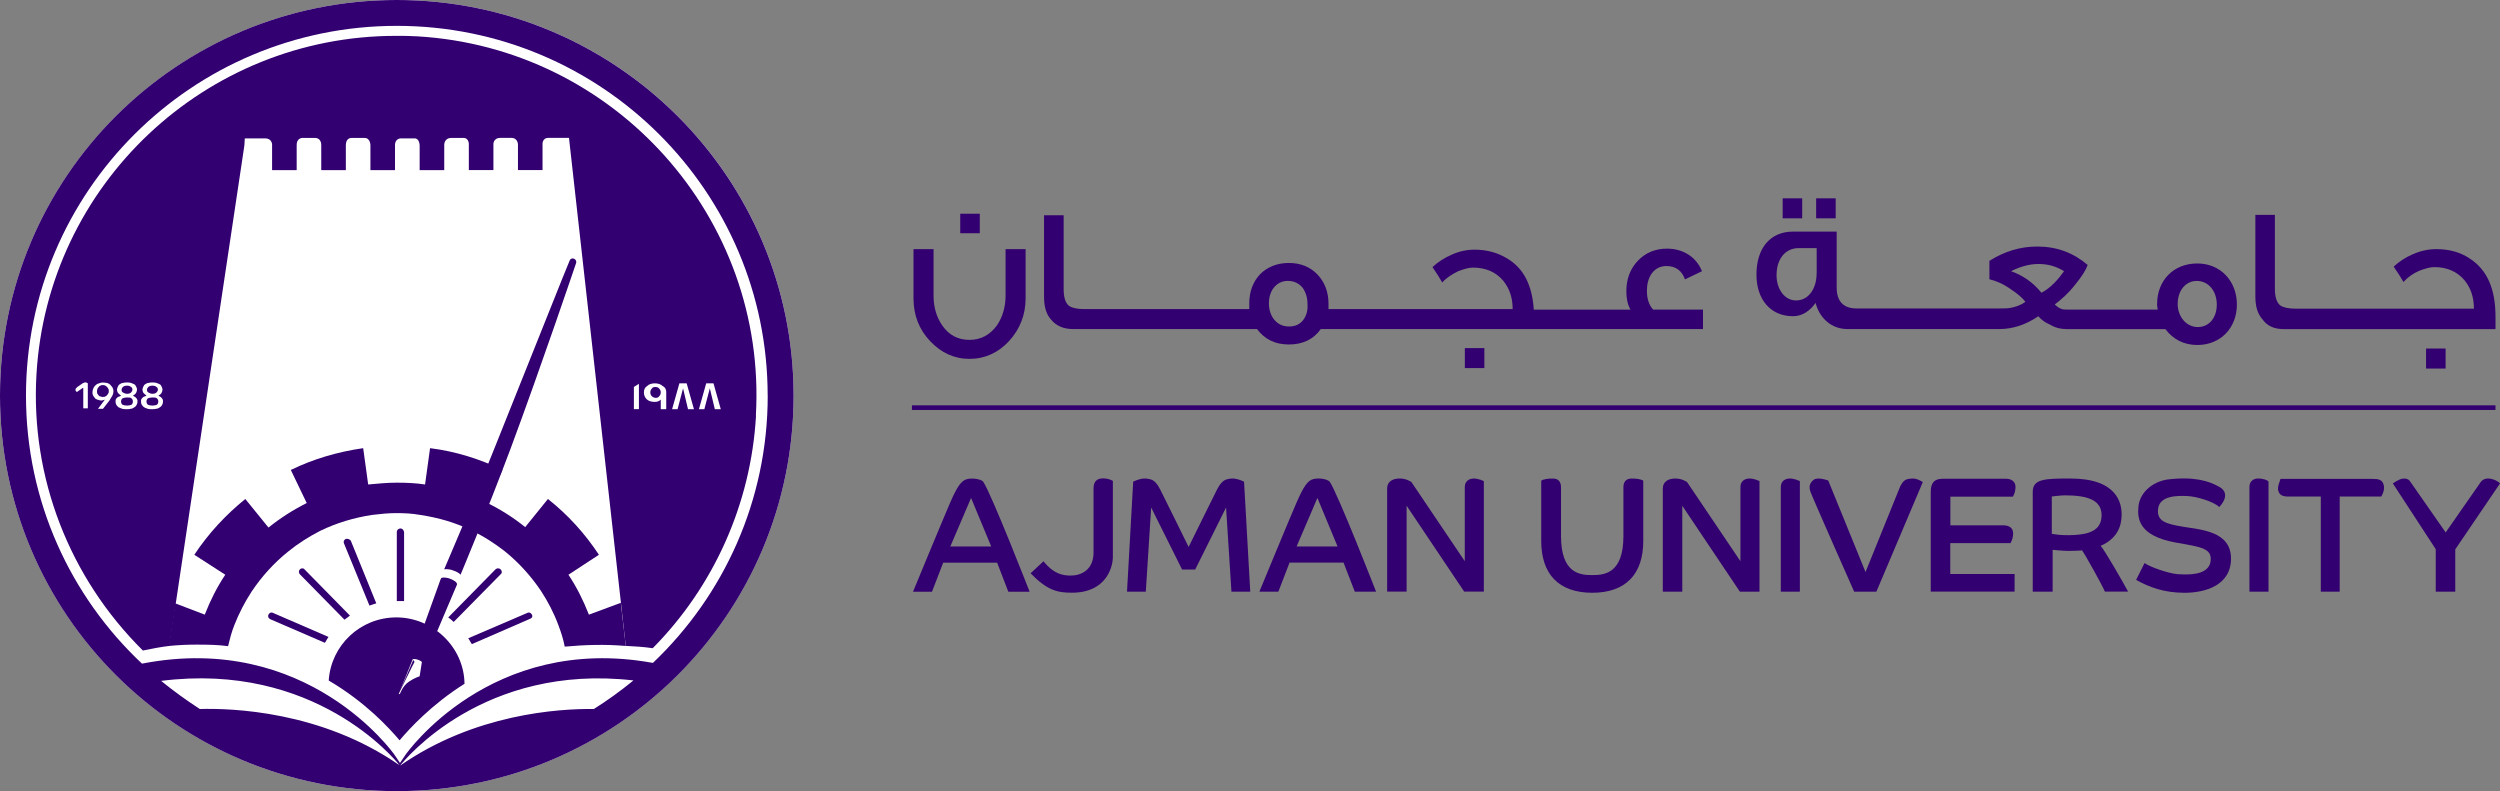
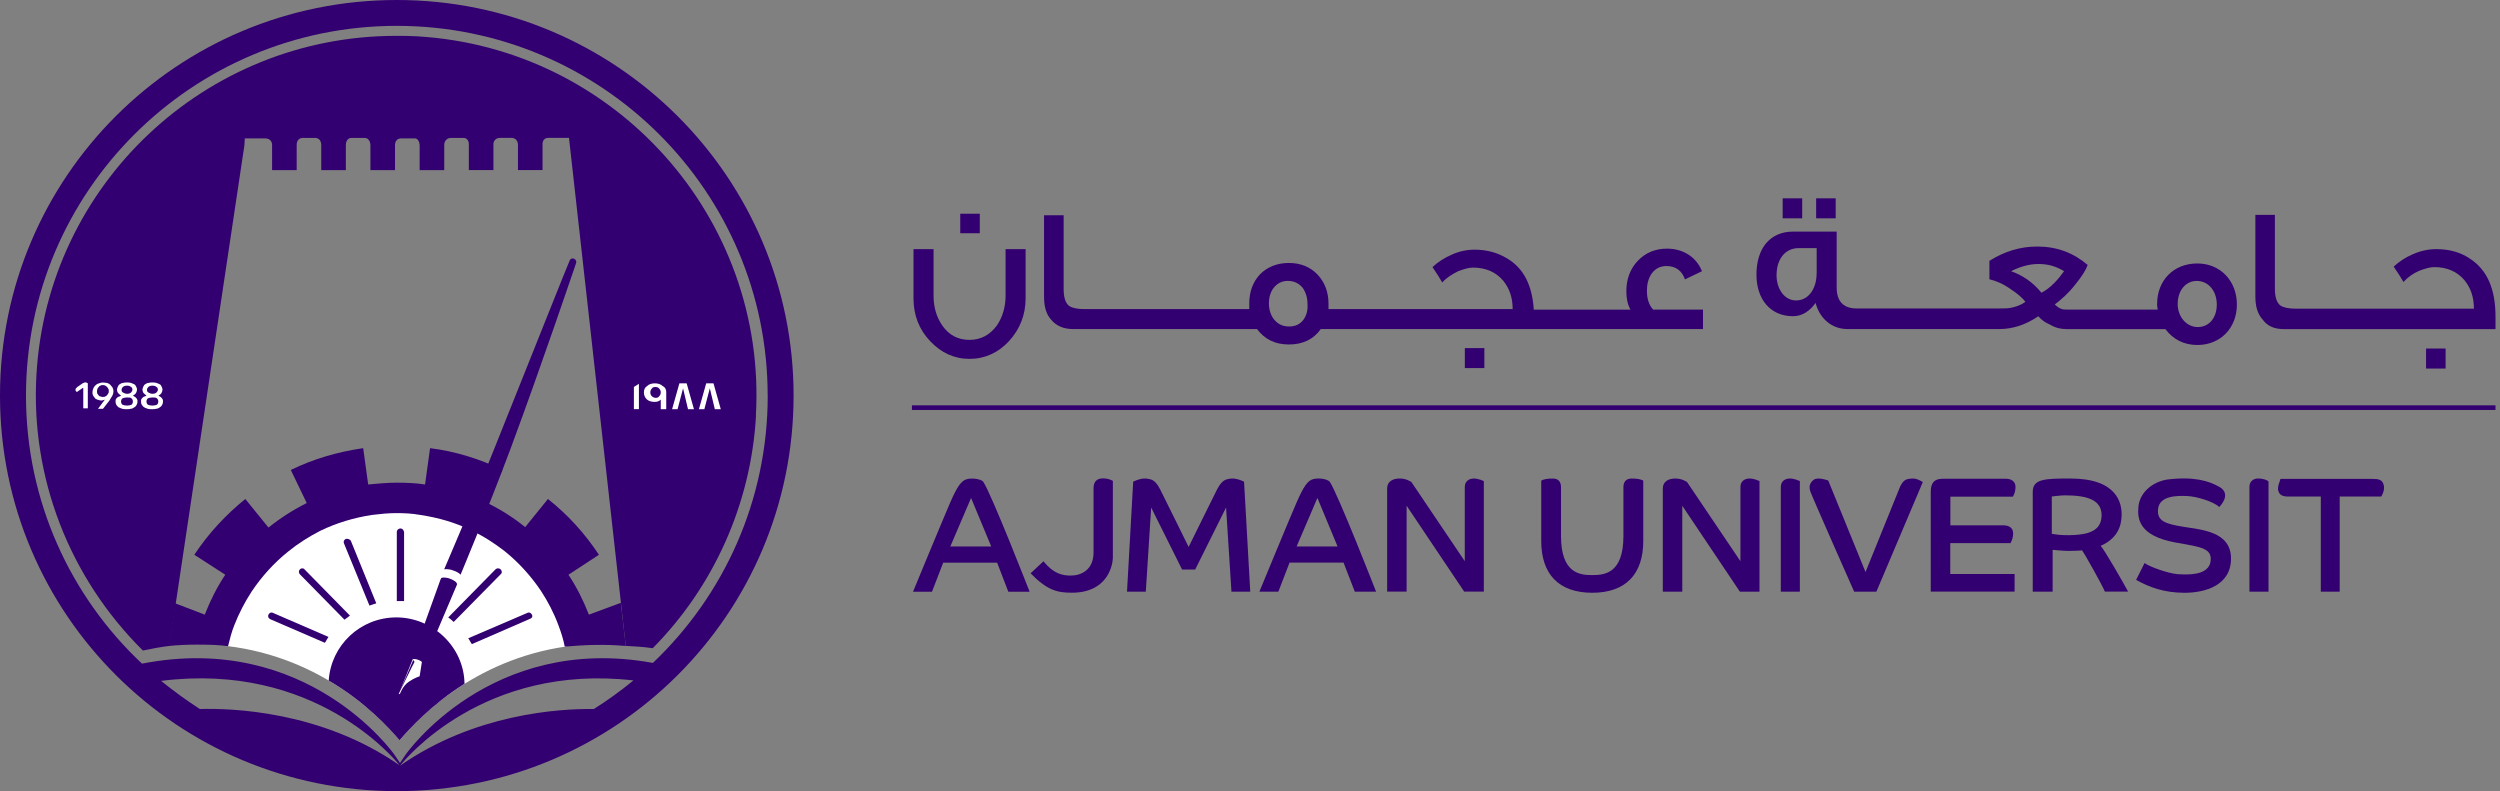
<svg xmlns="http://www.w3.org/2000/svg" width="158" height="50" viewBox="0 0 158 50" fill="none">
  <rect x="0" y="0" width="158" height="50" fill="#808080" stroke="none" />
  <g clip-path="url(#clip0_1511_1612)">
    <path d="M60.06 34.535L61.372 31.47L62.645 34.535H60.06ZM62.139 30.438C61.96 30.269 61.454 30.194 61.105 30.285C60.752 30.373 60.491 30.764 60.076 31.707C59.662 32.651 57.703 37.396 57.703 37.396H58.901L59.61 35.561H63.018L63.726 37.396H65.071C65.071 37.396 62.623 31.122 62.133 30.438" fill="#320070" />
    <path d="M81.947 34.535L83.26 31.469L84.533 34.535H81.947ZM84.03 30.434C83.851 30.265 83.345 30.19 82.995 30.281C82.643 30.369 82.385 30.76 81.967 31.703C81.552 32.647 79.594 37.392 79.594 37.392H80.792L81.5 35.557H84.912L85.623 37.392H86.968C86.968 37.392 84.52 31.118 84.03 30.434Z" fill="#320070" />
    <path d="M70.333 30.401V35.204C70.333 35.809 69.938 37.459 67.744 37.459C66.817 37.459 66.187 37.31 65.133 36.233L65.946 35.474C66.592 36.268 67.147 36.376 67.676 36.376C68.326 36.376 69.112 36.021 69.112 34.915V30.86C69.112 30.498 69.266 30.244 69.677 30.235C70.088 30.225 70.333 30.394 70.333 30.394" fill="#320070" />
    <path d="M87.664 37.391H88.898V31.963L92.538 37.391H93.778V30.404C93.472 30.267 93.165 30.192 92.907 30.284C92.649 30.375 92.574 30.606 92.574 30.772V35.468L89.195 30.456C88.898 30.28 88.621 30.212 88.275 30.254C87.928 30.3 87.667 30.498 87.667 30.876V37.391H87.664Z" fill="#320070" />
    <path d="M112.586 37.393H113.751V30.403C113.445 30.266 113.138 30.191 112.88 30.282C112.622 30.373 112.547 30.604 112.547 30.77V37.393H112.586Z" fill="#320070" />
    <path d="M142.203 37.393H143.369V30.441C143.307 30.305 142.755 30.181 142.497 30.275C142.239 30.366 142.164 30.598 142.164 30.764V37.393H142.203Z" fill="#320070" />
    <path d="M117.18 37.393H118.587L121.522 30.465C121.078 30.198 120.885 30.224 120.581 30.276C120.278 30.325 120.121 30.676 120.072 30.79C120.023 30.904 117.901 36.153 117.901 36.153L115.544 30.367C115.247 30.263 114.787 30.162 114.591 30.348C114.392 30.53 114.301 30.728 114.421 31.08C114.542 31.431 117.183 37.393 117.183 37.393" fill="#320070" />
    <path d="M122.027 37.391H127.322V36.278H123.257V34.326H127.061C127.061 34.326 127.23 34.078 127.23 33.698C127.23 33.317 126.891 33.203 126.649 33.203H123.264V31.39H127.211C127.211 31.39 127.38 31.146 127.38 30.765C127.38 30.385 127.041 30.258 126.799 30.258H122.813C122.422 30.258 122.023 30.339 122.023 31.101C122.023 31.862 122.023 37.385 122.023 37.385" fill="#320070" />
    <path d="M131.097 33.812C130.209 33.864 129.673 33.734 129.673 33.734V31.378C129.673 31.378 130.235 31.306 130.493 31.306C131.864 31.306 132.82 31.567 132.82 32.559C132.82 33.552 131.985 33.76 131.097 33.812ZM132.755 34.499C133.79 34.047 134.074 33.295 134.087 32.559C134.1 31.824 133.829 30.242 130.849 30.242C129.239 30.242 128.469 30.262 128.469 31.085V37.392H129.726V34.749C129.726 34.749 130.421 34.818 130.718 34.818C131.015 34.818 131.531 34.798 131.583 34.779C131.772 35.029 132.859 36.979 133.029 37.389H134.495C134.211 36.855 132.98 34.704 132.758 34.496" fill="#320070" />
    <path d="M135.007 36.65C135.832 37.115 136.782 37.464 138.065 37.464C139.348 37.464 141 37.008 141 35.3C141 33.591 139.146 33.484 138.02 33.298C136.893 33.113 136.28 32.95 136.394 32.136C136.508 31.323 137.589 31.323 138.222 31.349C138.855 31.375 139.9 31.707 140.259 32.042C140.592 31.691 140.892 31.121 140.249 30.763C139.609 30.405 138.686 30.096 136.962 30.307C135.96 30.473 135.238 31.176 135.15 32C135.062 32.823 135.212 33.864 137.478 34.284C139.165 34.584 139.893 34.645 139.685 35.602C139.44 36.373 138.278 36.328 137.618 36.286C137.011 36.234 135.878 35.83 135.535 35.586L135 36.653L135.007 36.65Z" fill="#320070" />
    <path d="M146.668 37.393H147.869V31.382H150.494C150.494 31.382 150.739 31.014 150.654 30.666C150.569 30.318 150.347 30.266 149.942 30.266H144.128C143.919 30.816 143.949 30.962 144.03 31.125C144.112 31.291 144.272 31.382 144.634 31.382H146.675V37.393H146.668Z" fill="#320070" />
-     <path d="M155.173 34.71V37.392H153.939V34.71L151.227 30.551C151.227 30.551 151.602 30.291 151.814 30.255C152.059 30.216 152.229 30.281 152.32 30.427L154.566 33.649L156.786 30.46C156.92 30.278 157.158 30.193 157.481 30.271C157.804 30.349 158.004 30.548 158.004 30.548L155.177 34.714L155.173 34.71Z" fill="#320070" />
    <path d="M61.273 22.681C62.249 22.681 63.095 22.291 63.777 21.549C64.459 20.803 64.818 19.895 64.818 18.857V15.746H63.552V18.695C63.552 19.407 63.356 20.055 63 20.572C62.576 21.158 61.991 21.48 61.276 21.48C60.561 21.48 59.977 21.191 59.553 20.572C59.197 20.055 59.001 19.44 59.001 18.695V15.746H57.734V18.857C57.734 19.928 58.09 20.836 58.805 21.581C59.487 22.294 60.3 22.681 61.276 22.681" fill="#320070" />
    <path d="M61.922 13.508H60.688V14.741H61.922V13.508Z" fill="#320070" />
    <path d="M86.923 20.798H107.629V19.567H104.476C104.214 19.275 104.084 18.887 104.084 18.37C104.084 17.95 104.182 17.592 104.378 17.299C104.606 16.977 104.929 16.814 105.321 16.814C105.905 16.814 106.297 17.107 106.49 17.657L107.564 17.14C107.205 16.232 106.363 15.714 105.354 15.714C104.606 15.714 103.989 15.975 103.5 16.492C103.013 17.013 102.785 17.657 102.785 18.406C102.785 18.826 102.85 19.216 103.046 19.571H96.935C96.837 18.015 96.285 16.944 95.244 16.329C94.659 15.975 93.977 15.779 93.197 15.779C92.707 15.779 92.221 15.877 91.734 16.102C91.281 16.297 90.889 16.554 90.533 16.879C90.824 17.302 91.019 17.625 91.15 17.852C91.408 17.559 91.767 17.335 92.156 17.14C92.515 17.009 92.805 16.912 93.099 16.912C93.912 16.912 94.561 17.205 95.015 17.755C95.404 18.24 95.6 18.822 95.6 19.535H83.962V19.213C83.962 18.468 83.733 17.852 83.279 17.364C82.826 16.879 82.206 16.619 81.458 16.619C80.71 16.619 80.093 16.876 79.636 17.332C79.183 17.817 78.954 18.435 78.954 19.18V19.535H68.553C68.1 19.535 67.773 19.47 67.577 19.34C67.349 19.177 67.222 18.822 67.222 18.272V13.605H65.984V18.757C65.984 19.372 66.115 19.86 66.441 20.215C66.768 20.602 67.222 20.798 67.839 20.798H79.444C79.93 21.445 80.583 21.771 81.458 21.771C82.333 21.771 83.018 21.445 83.472 20.798H86.916H86.923ZM82.372 20.215C82.144 20.508 81.853 20.635 81.461 20.635C80.681 20.635 80.195 19.987 80.195 19.177C80.195 18.79 80.293 18.464 80.485 18.204C80.714 17.914 81.004 17.752 81.396 17.752C81.788 17.752 82.111 17.914 82.339 18.204C82.535 18.497 82.633 18.819 82.633 19.209C82.666 19.597 82.568 19.955 82.372 20.212" fill="#320070" />
    <path d="M93.812 22H92.578V23.263H93.812V22Z" fill="#320070" />
    <path d="M113.898 12.535H112.664V13.798H113.898V12.535Z" fill="#320070" />
    <path d="M116.015 12.535H114.781V13.798H116.015V12.535Z" fill="#320070" />
    <path d="M130.578 20.8H136.853C137.339 21.448 138.021 21.803 138.867 21.803C140.362 21.803 141.371 20.703 141.371 19.245C141.371 17.787 140.362 16.651 138.867 16.651C137.372 16.651 136.33 17.719 136.33 19.212C136.33 19.31 136.33 19.408 136.363 19.502V19.567H130.804C130.542 19.567 130.379 19.567 130.317 19.535C130.187 19.499 130.027 19.404 129.86 19.242C130.252 18.949 130.706 18.561 131.159 17.979C131.584 17.462 131.842 17.038 131.94 16.745C131.029 15.968 129.987 15.581 128.753 15.581C127.712 15.581 126.707 15.87 125.731 16.485V17.65C126.152 17.748 126.609 17.943 127.062 18.265C127.516 18.558 127.843 18.851 128.006 19.076C127.745 19.271 127.454 19.369 127.193 19.43C126.965 19.495 126.707 19.495 126.315 19.495H117.344C116.499 19.495 116.078 19.043 116.078 18.168V14.637H113.316C111.886 14.637 111.008 15.672 111.008 17.357C111.008 18.913 111.886 19.984 113.316 19.984C113.867 19.984 114.357 19.691 114.746 19.144C115.004 20.146 115.784 20.797 116.76 20.797H126.351C127.196 20.797 128.009 20.537 128.822 19.987C129.018 20.215 129.243 20.377 129.537 20.504C129.925 20.732 130.252 20.797 130.578 20.797M138.834 17.754C139.582 17.754 140.101 18.402 140.101 19.245C140.101 20.088 139.614 20.67 138.899 20.67C138.184 20.67 137.63 20.019 137.63 19.212C137.63 18.337 138.152 17.754 138.834 17.754ZM114.811 17.27C114.811 18.21 114.325 18.988 113.512 18.988C112.764 18.988 112.278 18.242 112.278 17.4C112.278 16.365 112.829 15.681 113.675 15.681H114.814V17.27H114.811ZM127.098 17.139C127.683 16.846 128.27 16.684 128.822 16.684C129.406 16.684 129.925 16.814 130.448 17.139C130.284 17.364 130.089 17.624 129.831 17.885C129.54 18.177 129.279 18.369 129.018 18.5C128.466 17.82 127.817 17.396 127.098 17.139Z" fill="#320070" />
    <path d="M144.387 20.8H157.716V20.022C157.716 18.271 157.197 17.077 156.122 16.361C155.506 15.938 154.791 15.745 153.978 15.745C153.488 15.745 153.002 15.843 152.483 16.071C152.026 16.266 151.637 16.523 151.281 16.849C151.572 17.269 151.768 17.594 151.898 17.822C152.159 17.529 152.515 17.272 152.907 17.109C153.263 16.979 153.557 16.881 153.85 16.881C154.663 16.881 155.313 17.174 155.767 17.724C156.158 18.209 156.351 18.795 156.351 19.508H145.105C144.651 19.508 144.325 19.442 144.129 19.312C143.9 19.153 143.773 18.795 143.773 18.245V13.578H142.539V18.73C142.539 19.345 142.67 19.833 142.993 20.188C143.316 20.64 143.773 20.803 144.39 20.803" fill="#320070" />
    <path d="M154.562 22.027H153.328V23.293H154.562V22.027Z" fill="#320070" />
    <path d="M157.715 25.617H57.633V25.91H157.715V25.617Z" fill="#320070" />
    <path d="M74.707 35.993L72.754 32.075L72.415 37.393H71.227L71.618 30.441C72.167 30.184 72.441 30.227 72.705 30.292C72.973 30.357 73.172 30.63 73.335 30.956C73.502 31.278 75.121 34.568 75.121 34.568C75.121 34.568 76.74 31.278 76.907 30.956C77.073 30.633 77.272 30.36 77.537 30.292C77.801 30.227 78.075 30.184 78.624 30.441L79.016 37.393H77.827L77.488 32.075L75.536 35.993H74.703H74.707Z" fill="#320070" />
    <path d="M100.635 37.463C98.497 37.463 97.406 36.268 97.406 34.195V30.384C97.494 30.297 97.86 30.228 98.183 30.245C98.506 30.261 98.656 30.466 98.656 30.795V33.88C98.656 36.249 99.858 36.346 100.628 36.346C101.399 36.346 102.6 36.249 102.6 33.88V30.795C102.6 30.466 102.753 30.261 103.077 30.245C103.4 30.228 103.765 30.297 103.854 30.384V34.195C103.854 36.268 102.763 37.463 100.625 37.463H100.635Z" fill="#320070" />
    <path d="M105.086 37.393H106.32V31.965L109.96 37.393H111.2V30.403C110.893 30.266 110.587 30.191 110.329 30.282C110.071 30.373 109.996 30.604 109.996 30.77V35.47L106.617 30.458C106.32 30.282 106.042 30.214 105.696 30.256C105.35 30.302 105.089 30.5 105.089 30.878V37.393H105.086Z" fill="#320070" />
-     <path d="M25.078 0C38.929 0 50.155 11.192 50.155 25C50.155 38.808 38.925 50 25.078 50C11.23 50 0 38.808 0 25C0 11.192 11.226 0 25.078 0Z" fill="white" />
    <path d="M25.257 46.791C26.331 45.457 29.906 41.692 35.804 40.855C35.687 40.364 35.543 39.898 35.396 39.466C35.106 38.714 34.727 37.988 34.293 37.295C33.653 36.312 32.87 35.469 31.969 34.747C31.329 34.226 30.634 33.79 29.876 33.442C28.858 32.95 27.725 32.602 26.563 32.43C26.07 32.371 25.574 32.312 25.051 32.312C24.529 32.312 24.007 32.342 23.514 32.43C22.352 32.602 21.219 32.95 20.204 33.442C19.446 33.816 18.751 34.252 18.14 34.773C17.239 35.498 16.456 36.364 15.816 37.321C15.379 37.988 15.003 38.711 14.713 39.462C14.537 39.895 14.422 40.361 14.305 40.823C20.465 41.545 24.154 45.457 25.257 46.788" fill="white" />
    <path d="M47.771 26.263C48.489 13.763 38.855 3.011 26.346 2.295C25.915 2.266 25.455 2.266 25.024 2.266C12.972 2.266 2.992 11.671 2.303 23.683C1.928 30.162 4.373 36.498 9.031 41.113C9.606 40.999 10.161 40.882 10.706 40.823L15.443 9.204L15.472 8.745H16.735C17.251 8.745 17.196 9.204 17.196 9.204V10.753H18.75V9.175C18.75 8.657 19.181 8.716 19.181 8.716H19.902C19.902 8.716 20.303 8.686 20.303 9.175V10.753H21.857V9.175C21.857 8.686 22.23 8.716 22.23 8.716H23.036C23.411 8.716 23.411 9.175 23.411 9.175V10.753H24.965V9.175C24.965 9.175 24.936 8.745 25.37 8.745H26.206C26.522 8.745 26.522 9.204 26.522 9.204V10.753H28.076V9.175C28.076 9.175 28.047 8.716 28.537 8.716H29.284C29.66 8.716 29.63 9.145 29.63 9.145V10.75H31.184V9.171C31.184 9.171 31.125 8.713 31.644 8.713H32.304C32.764 8.713 32.735 9.171 32.735 9.171V10.75H34.288V9.171C34.288 9.171 34.23 8.713 34.664 8.713H35.96L39.547 40.82C40.093 40.849 40.677 40.879 41.252 40.967C45.107 37.068 47.464 31.848 47.781 26.26" fill="#320070" />
    <path d="M25.31 33.398C25.196 33.398 25.078 33.486 25.078 33.63V37.987H25.538V33.63C25.509 33.486 25.424 33.398 25.31 33.398Z" fill="#320070" />
    <path d="M21.858 34.058C21.74 34.117 21.685 34.231 21.74 34.345L23.35 38.273C23.493 38.214 23.637 38.188 23.781 38.13L22.171 34.172C22.113 34.088 21.972 34.029 21.855 34.058" fill="#320070" />
    <path d="M18.954 35.981C18.869 36.069 18.869 36.212 18.954 36.297L21.771 39.164C21.886 39.08 22.003 38.992 22.117 38.907L19.242 35.981C19.183 35.897 19.039 35.897 18.954 35.981Z" fill="#320070" />
    <path d="M16.967 38.848C16.912 38.962 16.967 39.079 17.081 39.134L20.532 40.625C20.617 40.511 20.675 40.368 20.76 40.254L17.251 38.734C17.137 38.675 17.023 38.734 16.964 38.848" fill="#320070" />
    <path d="M31.635 35.981C31.547 35.897 31.403 35.897 31.318 35.981L28.328 39.021C28.442 39.106 28.56 39.194 28.674 39.307L31.638 36.297C31.753 36.212 31.723 36.069 31.638 35.981" fill="#320070" />
    <path d="M33.619 38.848C33.56 38.734 33.446 38.675 33.332 38.734L29.594 40.338C29.679 40.452 29.737 40.596 29.822 40.709L33.505 39.105C33.619 39.076 33.678 38.962 33.619 38.845" fill="#320070" />
    <path d="M20.775 43.013C20.919 40.777 22.776 39.02 25.052 39.02C27.327 39.02 29.328 40.865 29.357 43.215C27.258 44.536 25.858 46.072 25.254 46.788C24.595 46.013 23.109 44.38 20.775 43.01M50.155 25C50.155 38.818 38.938 50 25.078 50C11.217 50 0 38.818 0 25C0 11.182 11.217 0 25.078 0C38.938 0 50.155 11.211 50.155 25ZM25.251 48.366C24.963 47.992 19.874 41.802 10.182 43.032C10.959 43.664 11.791 44.266 12.627 44.809C14.612 44.754 20.305 44.923 25.251 48.366ZM37.532 44.809C38.393 44.266 39.229 43.664 40.035 43.003C30.575 41.913 25.597 47.992 25.283 48.392C29.971 45.125 35.292 44.78 37.535 44.809M48.516 25C48.516 12.1 38.018 1.634 25.078 1.634C12.137 1.634 1.642 12.1 1.642 25C1.642 31.681 4.459 37.702 8.974 41.942C19.414 39.905 24.878 47.618 24.934 47.706L25.28 48.22L25.626 47.706C25.685 47.621 31.003 40.051 41.214 41.887H41.273C45.732 37.643 48.52 31.652 48.52 25" fill="#320070" />
    <path d="M5.234 24.516L4.862 24.773C4.862 24.773 4.832 24.773 4.832 24.744C4.803 24.744 4.803 24.715 4.803 24.715L4.773 24.685V24.63C4.773 24.601 4.773 24.572 4.803 24.542C4.832 24.513 4.862 24.484 4.891 24.454L5.178 24.256C5.208 24.227 5.266 24.197 5.292 24.197C5.322 24.168 5.377 24.168 5.407 24.168C5.436 24.168 5.465 24.168 5.492 24.197C5.521 24.197 5.55 24.227 5.55 24.227V25.805H5.263V24.516H5.234Z" fill="white" />
    <path d="M6.617 25.256C6.588 25.256 6.588 25.285 6.533 25.285C6.503 25.285 6.474 25.314 6.418 25.314C6.333 25.314 6.245 25.285 6.16 25.259C6.076 25.23 6.017 25.2 5.987 25.142C5.929 25.083 5.903 25.028 5.873 24.972C5.844 24.914 5.844 24.829 5.844 24.771C5.844 24.686 5.873 24.598 5.903 24.543C5.932 24.455 5.987 24.4 6.046 24.341C6.105 24.282 6.16 24.253 6.249 24.227C6.333 24.198 6.422 24.172 6.506 24.172C6.591 24.172 6.679 24.201 6.764 24.201C6.849 24.23 6.908 24.256 6.967 24.315C7.025 24.37 7.055 24.429 7.11 24.488C7.14 24.546 7.169 24.631 7.169 24.719C7.169 24.832 7.14 24.946 7.084 25.034C7.025 25.119 6.97 25.233 6.911 25.321L6.506 25.838H6.19L6.621 25.265L6.617 25.256ZM6.131 24.741C6.131 24.8 6.131 24.855 6.16 24.885C6.19 24.943 6.219 24.972 6.245 25.002C6.275 25.031 6.301 25.057 6.36 25.057C6.418 25.086 6.444 25.086 6.503 25.086C6.562 25.086 6.617 25.086 6.647 25.057C6.706 25.028 6.732 25.028 6.761 24.972C6.79 24.943 6.82 24.914 6.846 24.855C6.875 24.826 6.875 24.771 6.875 24.712C6.875 24.654 6.875 24.628 6.846 24.569C6.817 24.514 6.787 24.481 6.761 24.452C6.732 24.426 6.702 24.396 6.647 24.367C6.588 24.338 6.562 24.338 6.503 24.338C6.444 24.338 6.389 24.338 6.36 24.367C6.301 24.396 6.275 24.396 6.245 24.452C6.216 24.481 6.187 24.51 6.16 24.569C6.131 24.657 6.131 24.683 6.131 24.741Z" fill="white" />
    <path d="M7.651 25.002C7.566 24.943 7.507 24.885 7.452 24.829C7.422 24.771 7.393 24.686 7.393 24.631C7.393 24.575 7.422 24.488 7.452 24.429C7.481 24.37 7.51 24.315 7.566 24.286C7.625 24.256 7.683 24.201 7.768 24.201C7.853 24.172 7.941 24.172 8.026 24.172C8.111 24.172 8.199 24.172 8.284 24.201C8.369 24.23 8.428 24.26 8.486 24.286C8.545 24.315 8.571 24.374 8.601 24.429C8.63 24.484 8.659 24.543 8.659 24.631C8.659 24.689 8.63 24.774 8.601 24.829C8.571 24.885 8.513 24.943 8.398 25.002C8.457 25.031 8.486 25.06 8.542 25.09C8.571 25.116 8.601 25.145 8.627 25.174C8.656 25.203 8.656 25.233 8.686 25.288V25.402C8.686 25.487 8.656 25.545 8.627 25.604C8.597 25.662 8.542 25.718 8.483 25.747C8.424 25.776 8.369 25.832 8.281 25.832C8.196 25.861 8.108 25.861 7.993 25.861C7.879 25.861 7.794 25.861 7.706 25.832C7.621 25.802 7.563 25.773 7.507 25.747C7.448 25.718 7.422 25.662 7.363 25.604C7.334 25.545 7.305 25.49 7.305 25.402V25.288C7.305 25.259 7.334 25.2 7.363 25.174C7.393 25.145 7.422 25.116 7.452 25.09C7.566 25.06 7.595 25.031 7.651 25.002ZM8.026 25.633C8.144 25.633 8.258 25.607 8.313 25.578C8.372 25.519 8.398 25.464 8.398 25.376C8.398 25.288 8.369 25.233 8.313 25.177C8.258 25.119 8.14 25.119 8.026 25.119C7.912 25.119 7.798 25.148 7.739 25.177C7.68 25.236 7.651 25.291 7.651 25.376C7.651 25.461 7.68 25.519 7.739 25.578C7.824 25.607 7.912 25.633 8.026 25.633ZM8.026 24.888C8.144 24.888 8.229 24.858 8.284 24.803C8.34 24.745 8.369 24.689 8.369 24.631C8.369 24.543 8.34 24.488 8.284 24.458C8.225 24.403 8.14 24.374 8.026 24.374C7.912 24.374 7.827 24.403 7.768 24.458C7.709 24.517 7.683 24.575 7.683 24.631C7.683 24.715 7.709 24.774 7.768 24.803C7.827 24.832 7.912 24.888 8.026 24.888Z" fill="white" />
    <path d="M9.26 25.002C9.175 24.943 9.116 24.885 9.061 24.829C9.032 24.771 9.002 24.686 9.002 24.631C9.002 24.575 9.032 24.488 9.061 24.429C9.09 24.37 9.116 24.315 9.175 24.286C9.234 24.256 9.289 24.201 9.378 24.201C9.462 24.172 9.551 24.172 9.636 24.172C9.72 24.172 9.809 24.172 9.893 24.201C9.982 24.23 10.037 24.26 10.096 24.286C10.155 24.315 10.184 24.374 10.21 24.429C10.239 24.484 10.269 24.543 10.269 24.631C10.269 24.689 10.239 24.774 10.21 24.829C10.184 24.885 10.125 24.943 10.011 25.002C10.07 25.031 10.096 25.06 10.155 25.09C10.184 25.116 10.21 25.145 10.239 25.174C10.269 25.203 10.269 25.233 10.298 25.288V25.402C10.298 25.487 10.269 25.545 10.239 25.604C10.21 25.662 10.155 25.718 10.096 25.747C10.037 25.776 9.982 25.832 9.893 25.832C9.805 25.861 9.72 25.861 9.606 25.861C9.492 25.861 9.407 25.861 9.319 25.832C9.231 25.802 9.175 25.773 9.116 25.747C9.061 25.718 9.032 25.662 8.973 25.604C8.943 25.545 8.914 25.49 8.914 25.402V25.288C8.914 25.259 8.943 25.2 8.973 25.174C9.002 25.145 9.028 25.116 9.058 25.09C9.143 25.06 9.201 25.031 9.257 25.002M9.632 25.633C9.746 25.633 9.861 25.607 9.92 25.578C9.978 25.519 10.004 25.464 10.004 25.376C10.004 25.288 9.975 25.233 9.92 25.177C9.861 25.119 9.746 25.119 9.632 25.119C9.518 25.119 9.404 25.148 9.345 25.177C9.286 25.236 9.257 25.291 9.257 25.376C9.257 25.461 9.286 25.519 9.345 25.578C9.404 25.607 9.518 25.633 9.632 25.633ZM9.632 24.888C9.746 24.888 9.835 24.858 9.89 24.803C9.949 24.745 9.978 24.689 9.978 24.631C9.978 24.543 9.949 24.488 9.89 24.458C9.835 24.403 9.746 24.374 9.632 24.374C9.518 24.374 9.43 24.403 9.374 24.458C9.316 24.517 9.289 24.575 9.289 24.631C9.289 24.715 9.319 24.774 9.374 24.803C9.433 24.832 9.518 24.888 9.632 24.888Z" fill="white" />
    <path d="M40.062 24.456V25.858H40.379V24.254L40.062 24.456Z" fill="white" />
    <path d="M42.106 24.799V25.86H41.76V25.258C41.671 25.343 41.557 25.401 41.384 25.401C41.156 25.401 40.983 25.343 40.868 25.229C40.751 25.112 40.695 24.972 40.695 24.799C40.695 24.627 40.754 24.484 40.898 24.396C41.012 24.282 41.185 24.227 41.387 24.227C41.59 24.227 41.763 24.282 41.877 24.396C42.05 24.484 42.109 24.627 42.109 24.799M41.76 24.799C41.76 24.715 41.73 24.627 41.671 24.572C41.616 24.487 41.528 24.458 41.413 24.458C41.299 24.458 41.24 24.487 41.185 24.572C41.126 24.63 41.1 24.715 41.1 24.799C41.1 24.884 41.13 24.972 41.185 25.03C41.244 25.086 41.329 25.144 41.443 25.144C41.557 25.144 41.616 25.115 41.671 25.03C41.73 24.972 41.76 24.887 41.76 24.799Z" fill="white" />
    <path d="M43.857 25.86H43.482L43.169 24.542L42.823 25.86H42.477L42.937 24.227H43.397L43.857 25.86Z" fill="white" />
    <path d="M45.553 25.86H45.177L44.861 24.542L44.515 25.86H44.172L44.632 24.227H45.093L45.553 25.86Z" fill="white" />
    <path d="M26.141 41.343C26.141 41.343 26.229 41.313 26.516 41.401C26.833 41.489 26.891 41.632 26.891 41.632L28.876 36.959C28.876 36.959 28.935 36.845 28.703 36.702C28.475 36.559 28.243 36.5 28.044 36.5C27.845 36.5 27.871 36.559 27.783 36.786C27.698 37.014 26.144 41.346 26.144 41.346" fill="#320070" />
    <path d="M29.105 36.324C29.105 36.324 29.02 36.18 28.674 36.066C28.328 35.923 28.07 35.982 28.07 35.982C28.07 35.982 29.709 32.197 31.377 28.012C33.506 22.707 35.892 16.687 36.006 16.459C36.12 16.202 36.493 16.374 36.408 16.631C36.378 16.716 34.279 22.938 32.268 28.357C30.685 32.571 29.105 36.327 29.105 36.327" fill="#320070" />
    <path d="M26.462 41.713C26.289 41.628 26.087 41.657 26.087 41.657L25.195 43.864L26.116 41.713L26.201 41.827C26.116 41.97 25.195 43.864 25.195 43.864H25.225C25.244 43.864 25.264 43.854 25.284 43.834C25.284 43.834 25.456 43.346 25.832 43.089C26.204 42.832 26.521 42.744 26.521 42.744L26.664 41.827C26.664 41.856 26.664 41.8 26.465 41.713" fill="white" />
    <path d="M39.549 40.824L39.233 38.1L37.218 38.846C36.873 37.957 36.441 37.098 35.926 36.323L37.852 35.061C36.961 33.713 35.896 32.539 34.63 31.536L33.193 33.313C32.446 32.711 31.64 32.197 30.748 31.764L31.754 29.701C30.343 29.011 28.793 28.526 27.18 28.324L26.864 30.619C26.289 30.531 25.685 30.505 25.081 30.505C24.477 30.505 23.873 30.563 23.269 30.619L22.953 28.324C21.343 28.555 19.79 29.011 18.379 29.701L19.385 31.793C18.523 32.223 17.717 32.74 16.969 33.342L15.503 31.536C14.266 32.539 13.172 33.713 12.281 35.061L14.237 36.323C13.718 37.098 13.287 37.957 12.941 38.846L11.073 38.13L10.672 40.824C11.276 40.766 11.85 40.74 12.425 40.74C13.114 40.74 13.78 40.749 14.413 40.837C14.527 40.378 14.638 39.936 14.811 39.506C15.102 38.761 15.474 38.042 15.905 37.384C16.538 36.437 17.315 35.578 18.206 34.862C18.84 34.345 19.528 33.915 20.247 33.544C21.255 33.056 22.375 32.714 23.527 32.542C24.014 32.483 24.533 32.428 25.052 32.428C25.571 32.428 26.057 32.454 26.547 32.542C27.696 32.714 28.819 33.03 29.825 33.544C30.572 33.889 31.264 34.348 31.894 34.833C32.785 35.549 33.562 36.411 34.196 37.355C34.627 38.016 35.002 38.732 35.289 39.506C35.462 39.965 35.606 40.408 35.691 40.867C36.957 40.753 38.224 40.71 39.546 40.824" fill="#320070" />
  </g>
  <defs>
    <clipPath id="clip0_1511_1612">
      <rect width="158" height="50" fill="white" />
    </clipPath>
  </defs>
</svg>